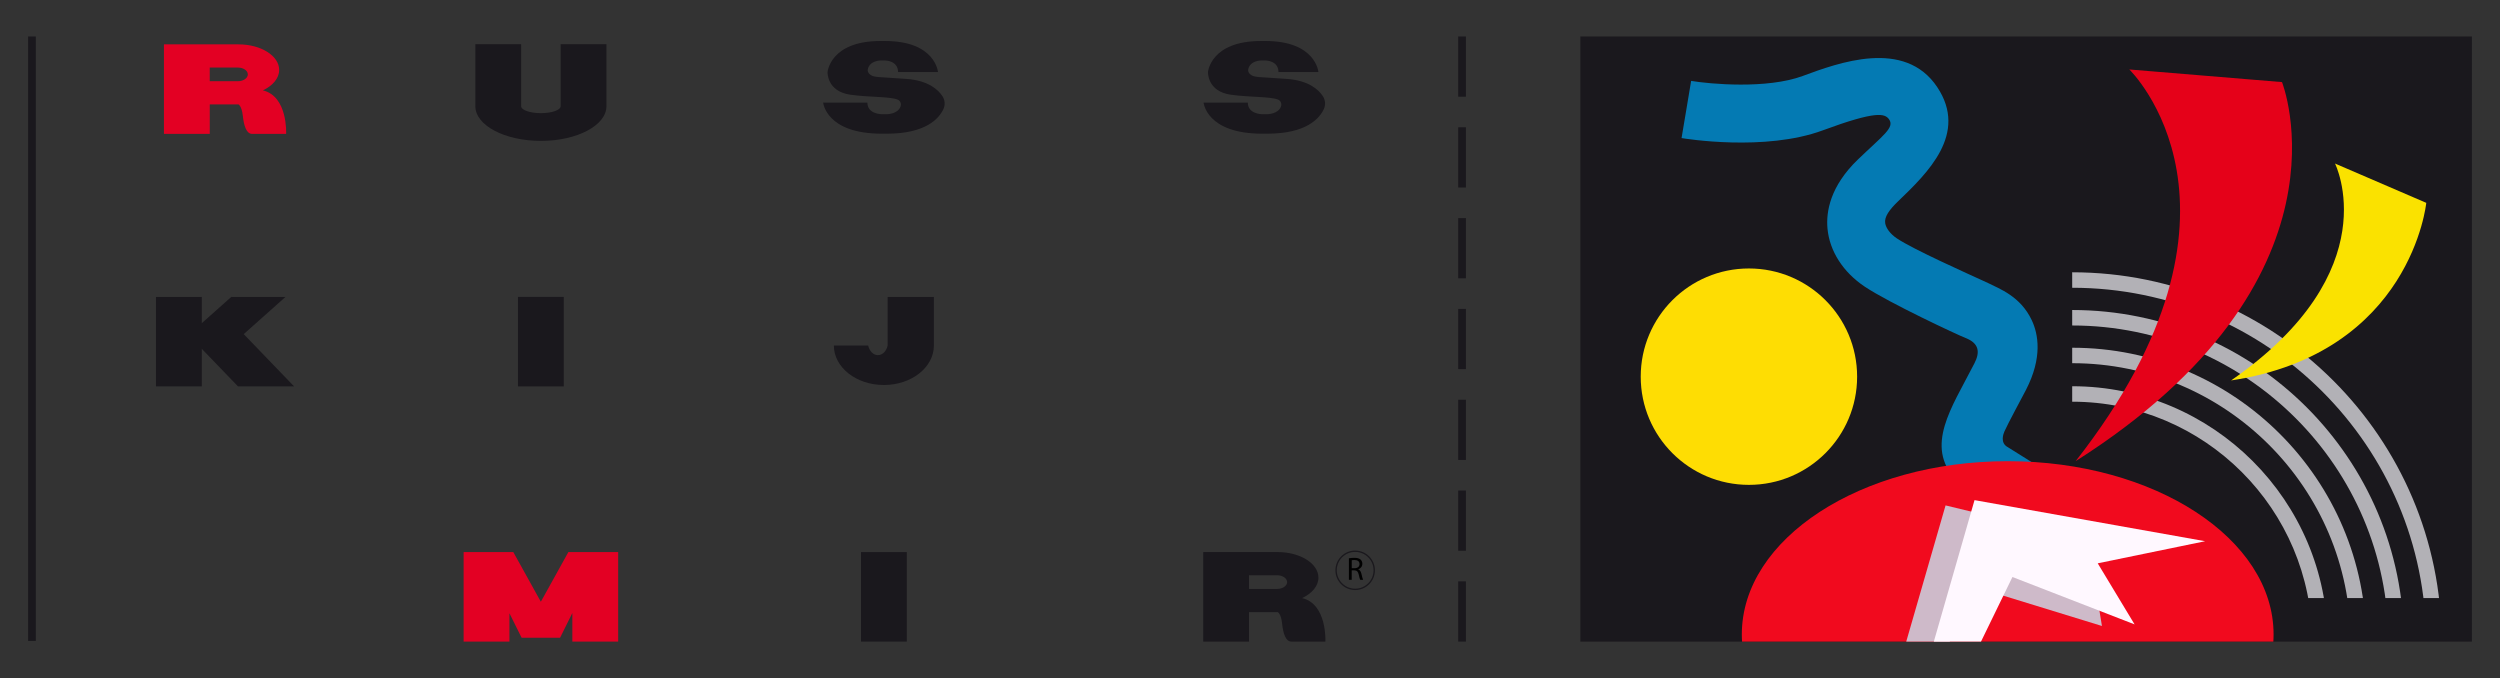
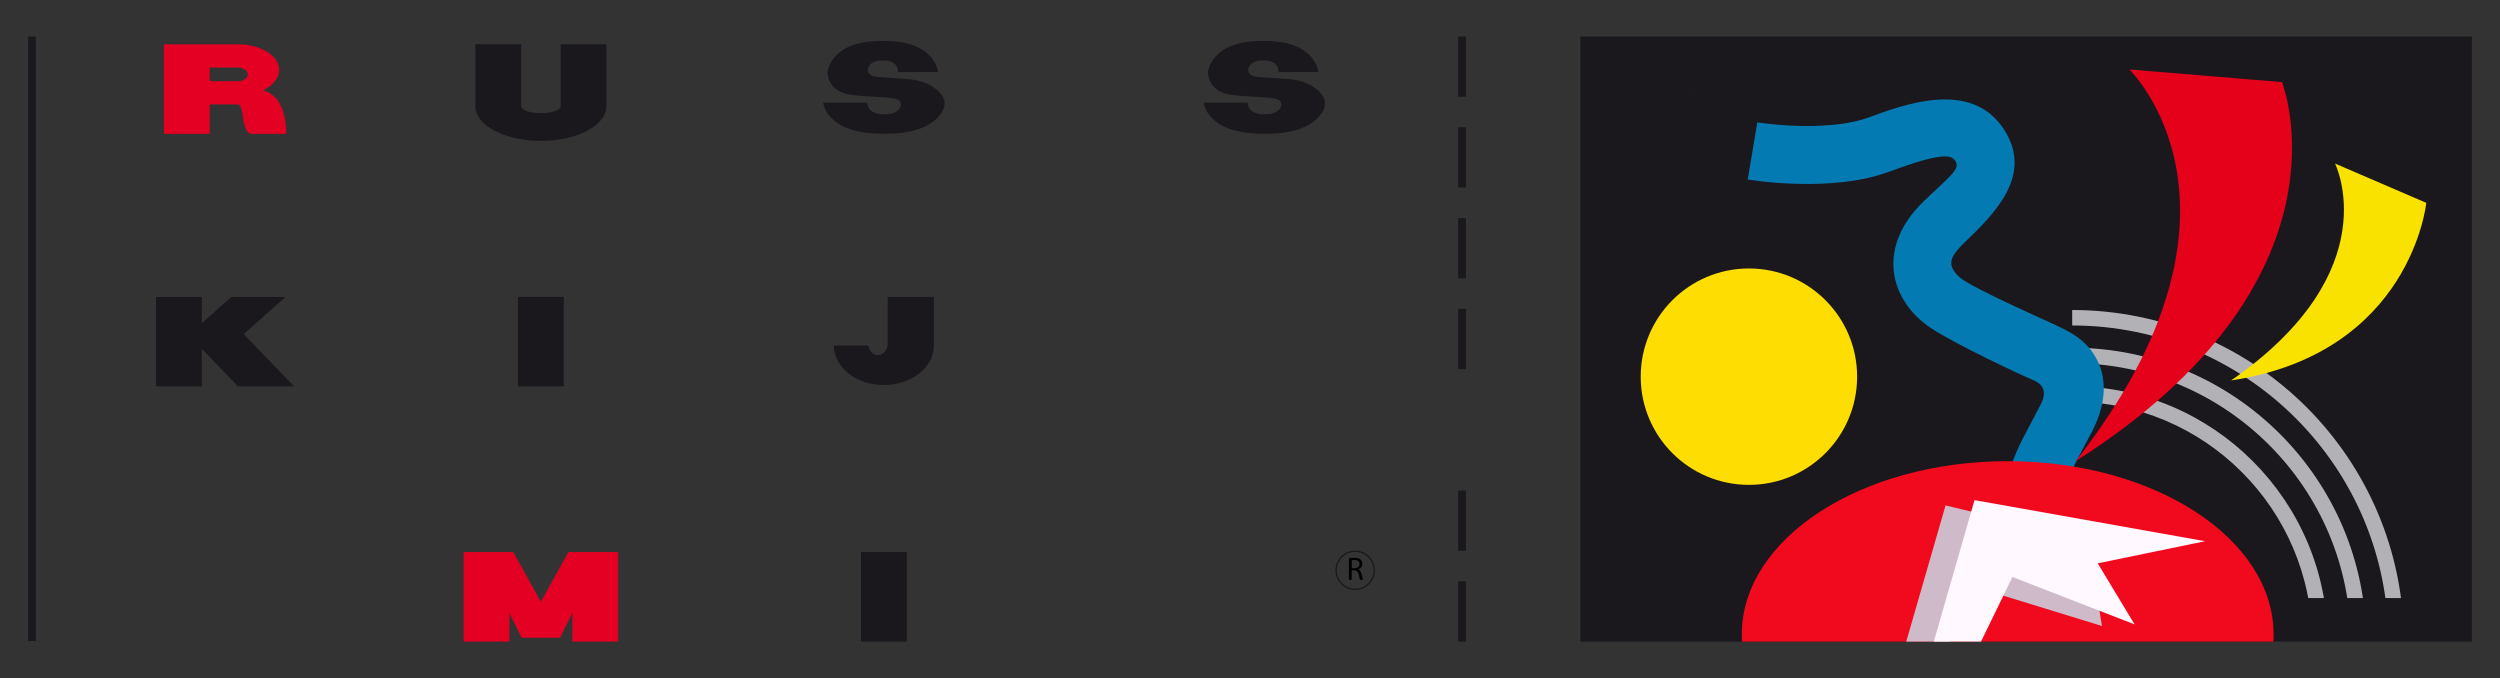
<svg xmlns="http://www.w3.org/2000/svg" id="Livello_1" data-name="Livello 1" viewBox="0 0 1825.81 495.22">
  <rect x="0" y="0" width="1825.81" height="495.22" fill="#333333" stroke="none" />
  <defs>
    <style>
      .cls-1, .cls-2 {
        fill: none;
      }

      .cls-3 {
        fill: #1a181d;
      }

      .cls-4 {
        fill: #fff8ff;
      }

      .cls-5 {
        fill: #b2b1b6;
      }

      .cls-6 {
        fill: #f10a1e;
      }

      .cls-7 {
        fill: #cebac9;
      }

      .cls-8 {
        fill: #fae200;
      }

      .cls-9 {
        clip-path: url(#clippath-1);
      }

      .cls-10 {
        fill: #e30023;
      }

      .cls-2 {
        stroke: #1a181d;
        stroke-miterlimit: 10;
      }

      .cls-11 {
        fill: #047ab3;
      }

      .cls-12 {
        fill: #fedd03;
      }

      .cls-13 {
        fill: #e50119;
      }

      .cls-14 {
        clip-path: url(#clippath);
      }
    </style>
    <clipPath id="clippath">
      <rect class="cls-1" x="1154.17" y="26.63" width="651.12" height="441.94" />
    </clipPath>
    <clipPath id="clippath-1">
      <rect class="cls-1" x="1513.37" y="177.36" width="298.58" height="259.42" />
    </clipPath>
  </defs>
  <g class="cls-14">
    <g>
      <rect class="cls-3" x="1154.17" y="26.63" width="651.12" height="441.94" />
      <g class="cls-9">
        <g>
-           <path class="cls-5" d="M1513.37,738.42c-148.75,0-269.78-121.02-269.78-269.78s121.02-269.78,269.78-269.78,269.78,121.02,269.78,269.78-121.02,269.78-269.78,269.78ZM1513.37,210.16c-142.53,0-258.49,115.96-258.49,258.48s115.96,258.49,258.49,258.49,258.49-115.96,258.49-258.49-115.96-258.48-258.49-258.48Z" />
          <path class="cls-5" d="M1513.37,710.87c-133.57,0-242.23-108.66-242.23-242.23s108.66-242.23,242.23-242.23,242.23,108.66,242.23,242.23-108.66,242.23-242.23,242.23ZM1513.37,237.71c-127.34,0-230.94,103.6-230.94,230.94s103.6,230.94,230.94,230.94,230.94-103.6,230.94-230.94-103.6-230.94-230.94-230.94Z" />
          <path class="cls-5" d="M1513.37,683.32c-118.38,0-214.68-96.31-214.68-214.68s96.31-214.68,214.68-214.68,214.68,96.3,214.68,214.68-96.31,214.68-214.68,214.68ZM1513.37,265.25c-112.15,0-203.39,91.24-203.39,203.39s91.24,203.39,203.39,203.39,203.39-91.24,203.39-203.39-91.24-203.39-203.39-203.39Z" />
          <path class="cls-5" d="M1513.37,655.21c-102.87,0-186.56-83.69-186.56-186.57s83.69-186.56,186.56-186.56,186.56,83.69,186.56,186.56-83.69,186.57-186.56,186.57ZM1513.37,293.37c-96.65,0-175.27,78.63-175.27,175.27s78.63,175.27,175.27,175.27,175.27-78.63,175.27-175.27-78.63-175.27-175.27-175.27Z" />
        </g>
      </g>
      <circle class="cls-12" cx="1277.28" cy="275.09" r="79.02" />
-       <path class="cls-11" d="M1488.1,390.13l-48.32-30.25c-.27-.17-.53-.34-.8-.52-34.35-23.72-19.67-51.31-4.12-80.52,2.18-4.1,4.56-8.57,7.09-13.46,4.12-7.96,3.65-14.6-6.4-18.51-5.81-2.26-55.88-25.65-73.69-37.53-15.82-10.55-25.74-26.04-27.21-42.49-1.09-12.17,1.89-30.79,22.23-50.36,18.43-17.74,27.09-23.35,22.7-29.4-3.09-4.25-9.44-6.28-48.36,8.11-42.24,15.62-100.68,6.05-103.14,5.64l7.02-41.75c13.79,2.29,55.24,6.09,81.43-3.59,26.03-9.63,74.5-27.55,98.27,8.11,22.71,34.06-6.93,62.57-28.57,83.4-6.35,6.11-10.23,11.4-9.41,16.08.6,3.47,3.58,7.73,8.53,11.03,12.28,8.19,50.8,25.33,66.51,32.55,8.36,4.23,23.68,9.65,31.95,27.11,4.83,10.2,8.02,27.34-4.24,51.06-2.61,5.05-13.38,24.94-15.68,30.23-.77,1.76-3.38,8.44,2.48,11.52l44.21,27.68-22.47,35.89ZM1231.58,79.95l3.49-20.88s.01,0,.02,0l-3.51,20.88Z" />
+       <path class="cls-11" d="M1488.1,390.13c-.27-.17-.53-.34-.8-.52-34.35-23.72-19.67-51.31-4.12-80.52,2.18-4.1,4.56-8.57,7.09-13.46,4.12-7.96,3.65-14.6-6.4-18.51-5.81-2.26-55.88-25.65-73.69-37.53-15.82-10.55-25.74-26.04-27.21-42.49-1.09-12.17,1.89-30.79,22.23-50.36,18.43-17.74,27.09-23.35,22.7-29.4-3.09-4.25-9.44-6.28-48.36,8.11-42.24,15.62-100.68,6.05-103.14,5.64l7.02-41.75c13.79,2.29,55.24,6.09,81.43-3.59,26.03-9.63,74.5-27.55,98.27,8.11,22.71,34.06-6.93,62.57-28.57,83.4-6.35,6.11-10.23,11.4-9.41,16.08.6,3.47,3.58,7.73,8.53,11.03,12.28,8.19,50.8,25.33,66.51,32.55,8.36,4.23,23.68,9.65,31.95,27.11,4.83,10.2,8.02,27.34-4.24,51.06-2.61,5.05-13.38,24.94-15.68,30.23-.77,1.76-3.38,8.44,2.48,11.52l44.21,27.68-22.47,35.89ZM1231.58,79.95l3.49-20.88s.01,0,.02,0l-3.51,20.88Z" />
      <ellipse class="cls-6" cx="1466.27" cy="463.32" rx="194.18" ry="126.51" />
      <g>
        <polygon class="cls-7" points="1380.14 501.38 1389.36 478.31 1420.89 369.11 1502.03 388.72 1530.87 431.4 1535.1 457.17 1447.06 430.11 1402.05 504.85 1380.14 501.38" />
        <polygon class="cls-4" points="1442.04 365.26 1610.46 395.26 1532.02 411.41 1558.94 456.01 1469.73 421.4 1427.43 508.31 1409.74 477.54 1442.04 365.26" />
      </g>
      <path class="cls-13" d="M1555.09,50.73l111.51,9.23s57.68,144.58-150.73,276.85c144.58-184.57,39.22-286.08,39.22-286.08Z" />
      <path class="cls-8" d="M1705.31,119.43l66.65,28.71s-10.77,109.72-142.53,129.71c115.36-79.98,75.88-158.42,75.88-158.42Z" />
    </g>
  </g>
  <g>
    <rect class="cls-3" x="1064.96" y="26.63" width="5.64" height="43.99" />
    <rect class="cls-3" x="1064.96" y="92.96" width="5.64" height="43.99" />
    <rect class="cls-3" x="1064.96" y="159.28" width="5.64" height="43.99" />
    <rect class="cls-3" x="1064.96" y="225.6" width="5.64" height="43.99" />
-     <rect class="cls-3" x="1064.96" y="291.93" width="5.64" height="43.99" />
    <rect class="cls-3" x="1064.96" y="358.25" width="5.64" height="43.99" />
    <rect class="cls-3" x="1064.96" y="424.58" width="5.64" height="43.99" />
  </g>
  <g id="RUSS">
    <polygon class="cls-3" points="214.8 282.21 178.1 244.12 177.88 244.12 208.52 216.84 168.91 216.84 147.38 236.02 147.38 216.84 113.92 216.84 113.92 282.21 147.38 282.21 147.38 254.76 173.83 282.21 214.8 282.21" />
    <rect class="cls-3" x="378.3" y="216.84" width="33.45" height="65.37" />
    <path class="cls-3" d="M648.27,216.84v35.5h0c-.9,4.05-3.72,7.02-7.11,7.02s-6.21-2.97-7.11-7.02h-25.07c0,15.93,16.35,28.84,36.53,28.84s36.53-12.91,36.53-28.84v-35.5h-33.79Z" />
    <rect class="cls-3" x="628.81" y="403.2" width="33.45" height="65.37" />
    <polygon class="cls-10" points="440.09 403.2 418 403.2 415.1 403.2 394.99 439.47 374.88 403.2 349.89 403.2 338.6 403.2 338.6 468.57 372.05 468.57 372.05 447.85 380.94 465.75 381.23 465.75 408.75 465.75 409.04 465.75 418 447.69 418 468.57 451.46 468.57 451.46 403.2 440.09 403.2" />
    <path class="cls-3" d="M409.45,32.27v45.29c0,2.81-6.46,5.08-14.42,5.08s-14.42-2.28-14.42-5.08v-45.29h-33.45v45.29c0,13.99,21.43,25.34,47.87,25.34s47.87-11.35,47.87-25.34v-45.29h-33.45Z" />
    <path class="cls-10" d="M191.99,66c7.2-3.41,11.89-8.82,11.89-14.92,0-10.32-13.29-18.68-29.7-18.68,0,0,0,0,0,0h0s-20.99,0-20.99,0h-33.45v65.37h33.45v-21.51h20.99s2.4,1.1,3.17,8.4c.77,7.31,2.69,13.04,6.63,13.11,3.94.06,24.99,0,24.99,0,0,0,1.37-27.39-16.98-31.76ZM153.18,49.34h20.51c4.04,0,7.31,2.23,7.31,4.99s-3.27,4.99-7.31,4.99h-20.51v-9.97Z" />
-     <path class="cls-3" d="M950.99,436.79c7.2-3.41,11.89-8.82,11.89-14.92,0-10.32-13.29-18.68-29.7-18.68,0,0,0,0,0,0h0s-20.99,0-20.99,0h-33.45v65.37h33.45v-21.51h20.99s2.4,1.1,3.17,8.4c.77,7.31,2.69,13.04,6.63,13.11,3.94.06,24.99,0,24.99,0,0,0,1.37-27.39-16.98-31.76ZM912.19,420.13h20.51c4.04,0,7.31,2.23,7.31,4.99s-3.27,4.99-7.31,4.99h-20.51v-9.97Z" />
    <path class="cls-3" d="M662.19,57.65c-21.72-1.67-24.05-.82-27.12-3.52-1.02-.9-1.58-2.28-1.28-3.61,1.43-6.34,9.21-6.34,9.21-6.34h3.43s9.44,0,9.44,8.46h29.18s-1.85-22.69-38.62-22.69h-3.43c-36.77,0-38.62,22.69-38.62,22.69,0,0-.64,14.1,16.66,16.53,13.96,1.96,28.52,1.26,34.46,3.54,1.96.75,2.91,2.96,2.24,4.95-1.96,5.74-10.02,5.74-10.02,5.74h-3.8s-10.45,0-10.45-8.46h-32.3s2.05,22.69,42.75,22.69h3.8c28.63,0,38.13-11.23,41.25-17.89,1.45-3.09,1.18-6.66-.69-9.51-3.07-4.69-10.18-11.37-26.09-12.59Z" />
    <path class="cls-3" d="M940.02,57.65c-21.72-1.67-24.05-.82-27.12-3.52-1.02-.9-1.58-2.28-1.28-3.61,1.43-6.34,9.21-6.34,9.21-6.34h3.43s9.44,0,9.44,8.46h29.18s-1.85-22.69-38.62-22.69h-3.43c-36.77,0-38.62,22.69-38.62,22.69,0,0-.64,14.1,16.66,16.53,13.96,1.96,28.52,1.26,34.46,3.54,1.96.75,2.91,2.96,2.24,4.95-1.96,5.74-10.02,5.74-10.02,5.74h-3.8s-10.45,0-10.45-8.46h-32.3s2.05,22.69,42.75,22.69h3.8c28.63,0,38.13-11.23,41.25-17.89,1.45-3.09,1.18-6.66-.69-9.51-3.07-4.69-10.18-11.37-26.09-12.59Z" />
    <g>
      <circle class="cls-2" cx="989.71" cy="416.5" r="13.93" />
      <path d="M985.16,407.73c1.04-.21,2.53-.33,3.94-.33,2.19,0,3.61.4,4.6,1.3.8.71,1.25,1.79,1.25,3.02,0,2.1-1.32,3.49-3,4.06v.07c1.23.42,1.96,1.56,2.33,3.21.52,2.22.9,3.75,1.23,4.37h-2.13c-.26-.45-.61-1.82-1.06-3.8-.47-2.2-1.32-3.02-3.19-3.09h-1.94v6.89h-2.05v-15.7ZM987.21,414.98h2.1c2.19,0,3.59-1.2,3.59-3.02,0-2.05-1.49-2.95-3.66-2.97-.99,0-1.7.1-2.03.19v5.81Z" />
    </g>
  </g>
  <rect class="cls-3" x="20.52" y="26.63" width="5.64" height="441.46" />
</svg>